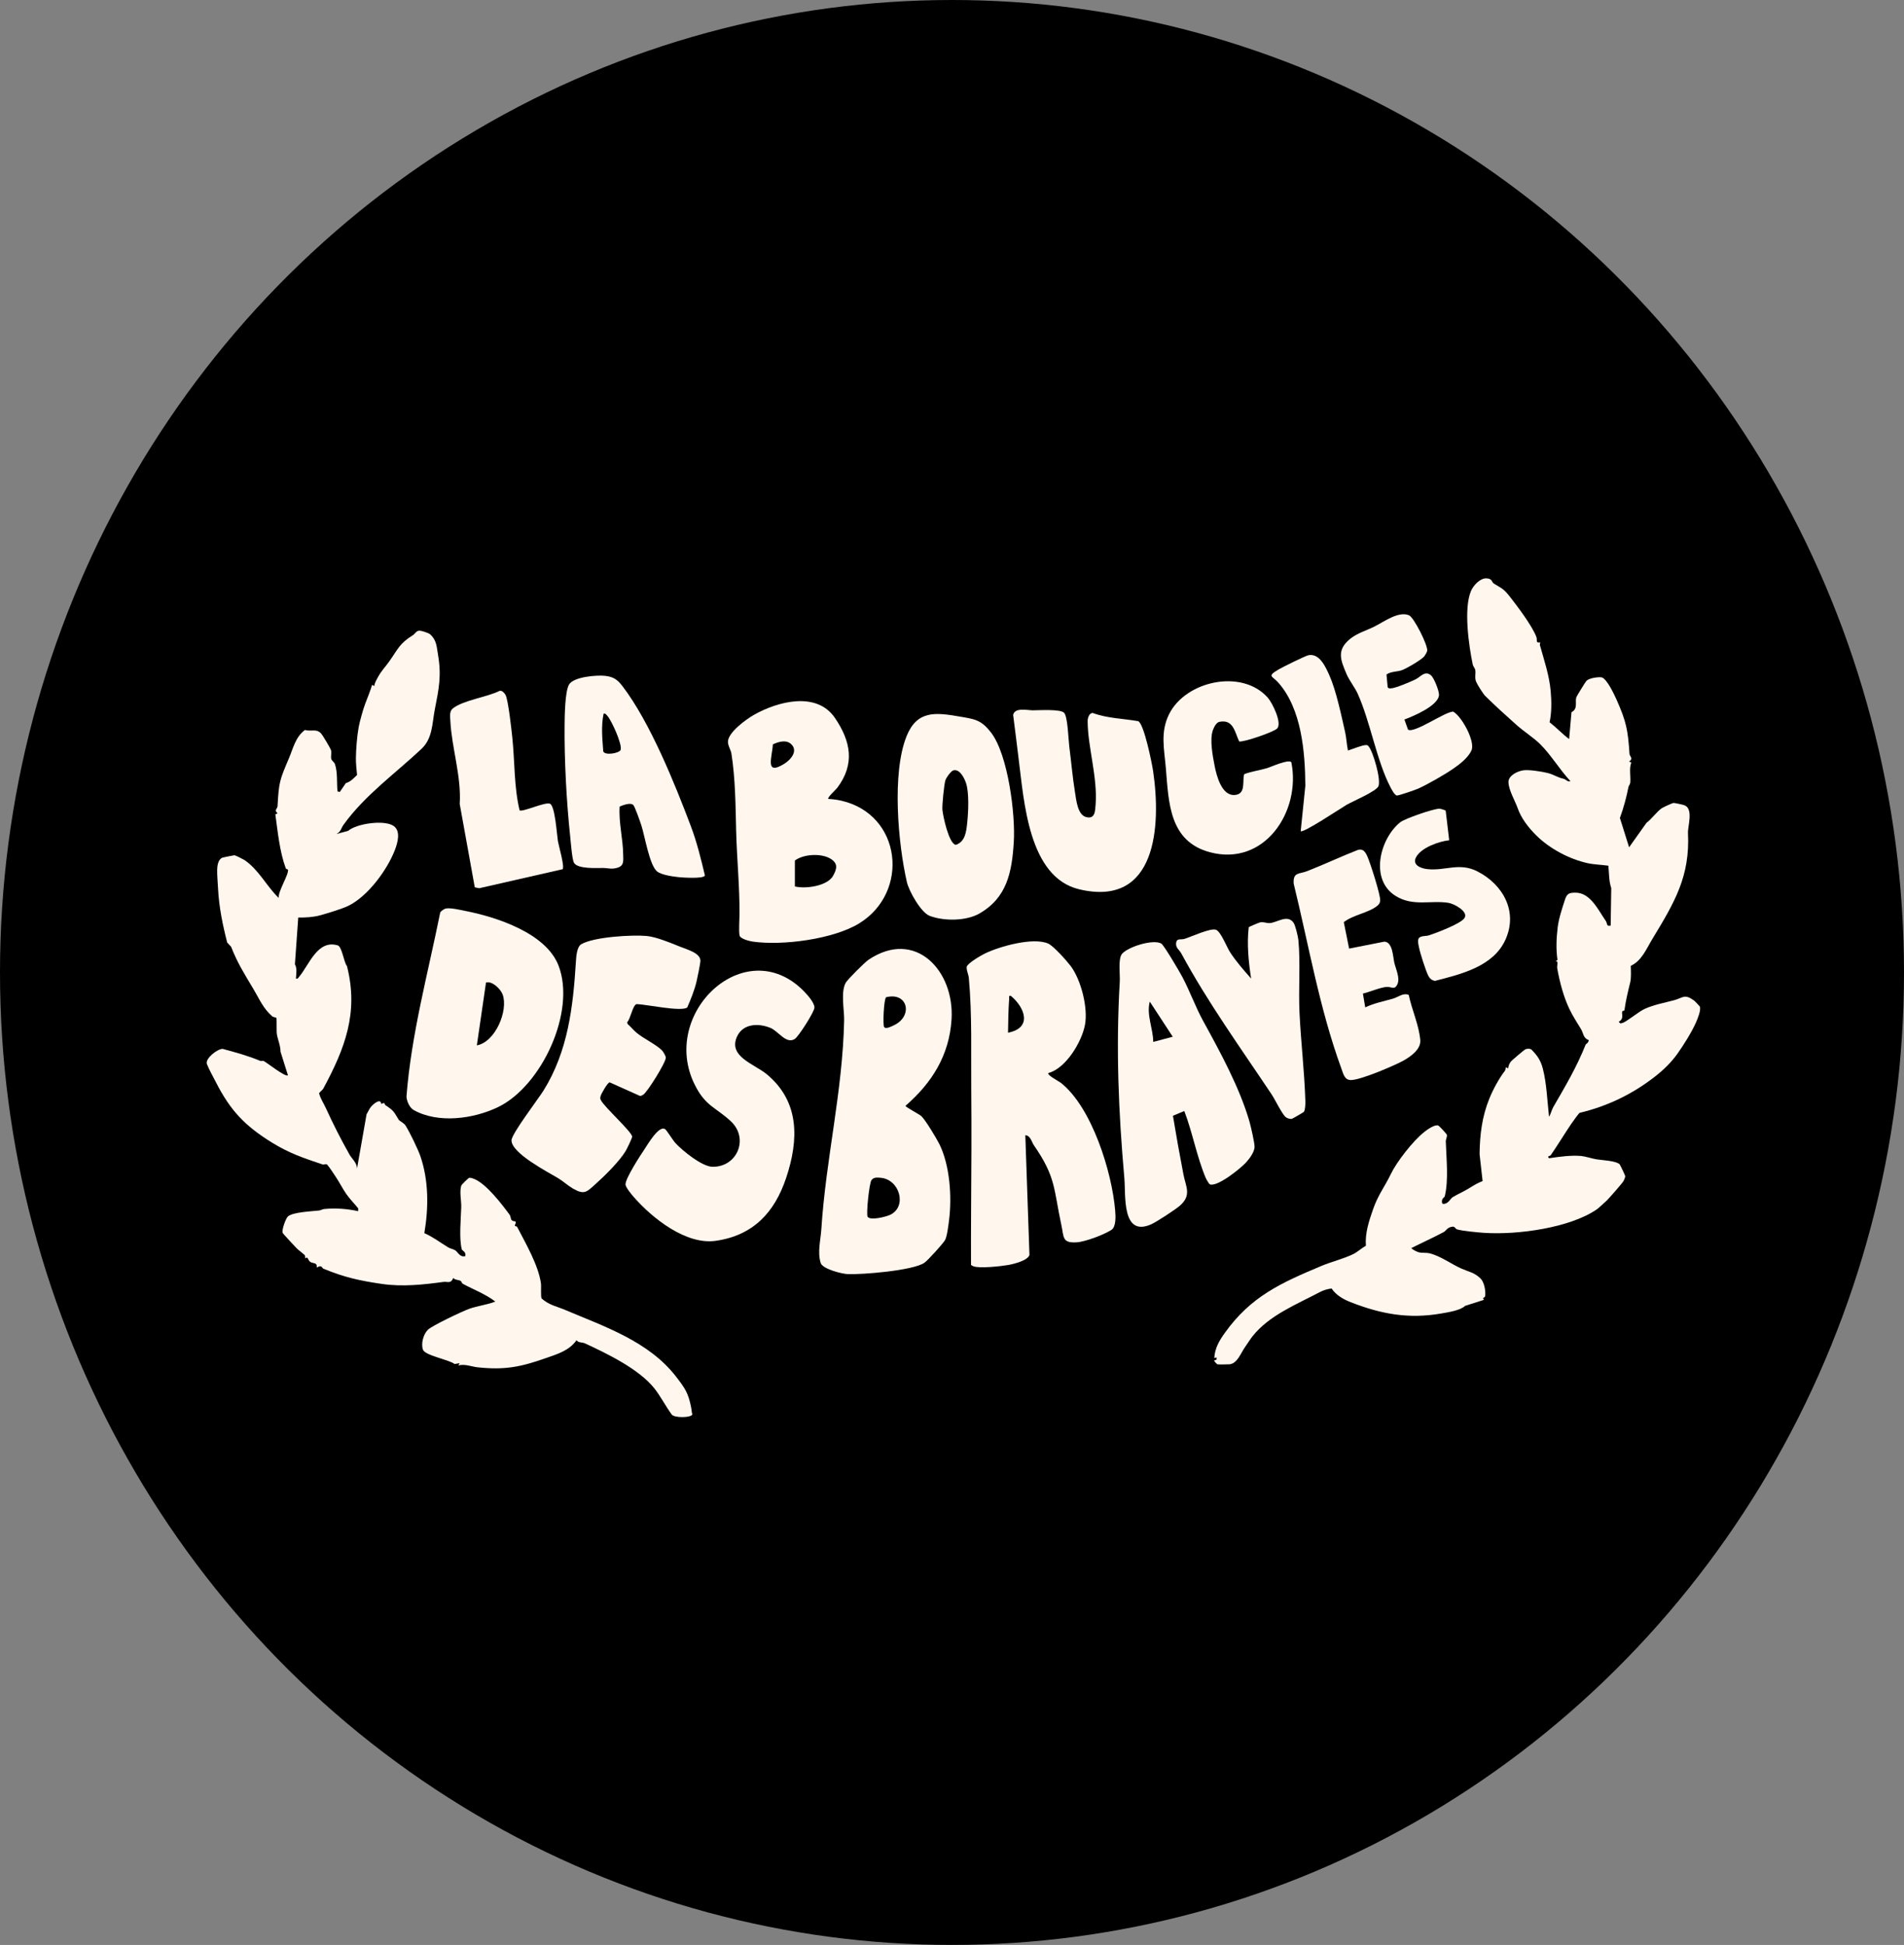
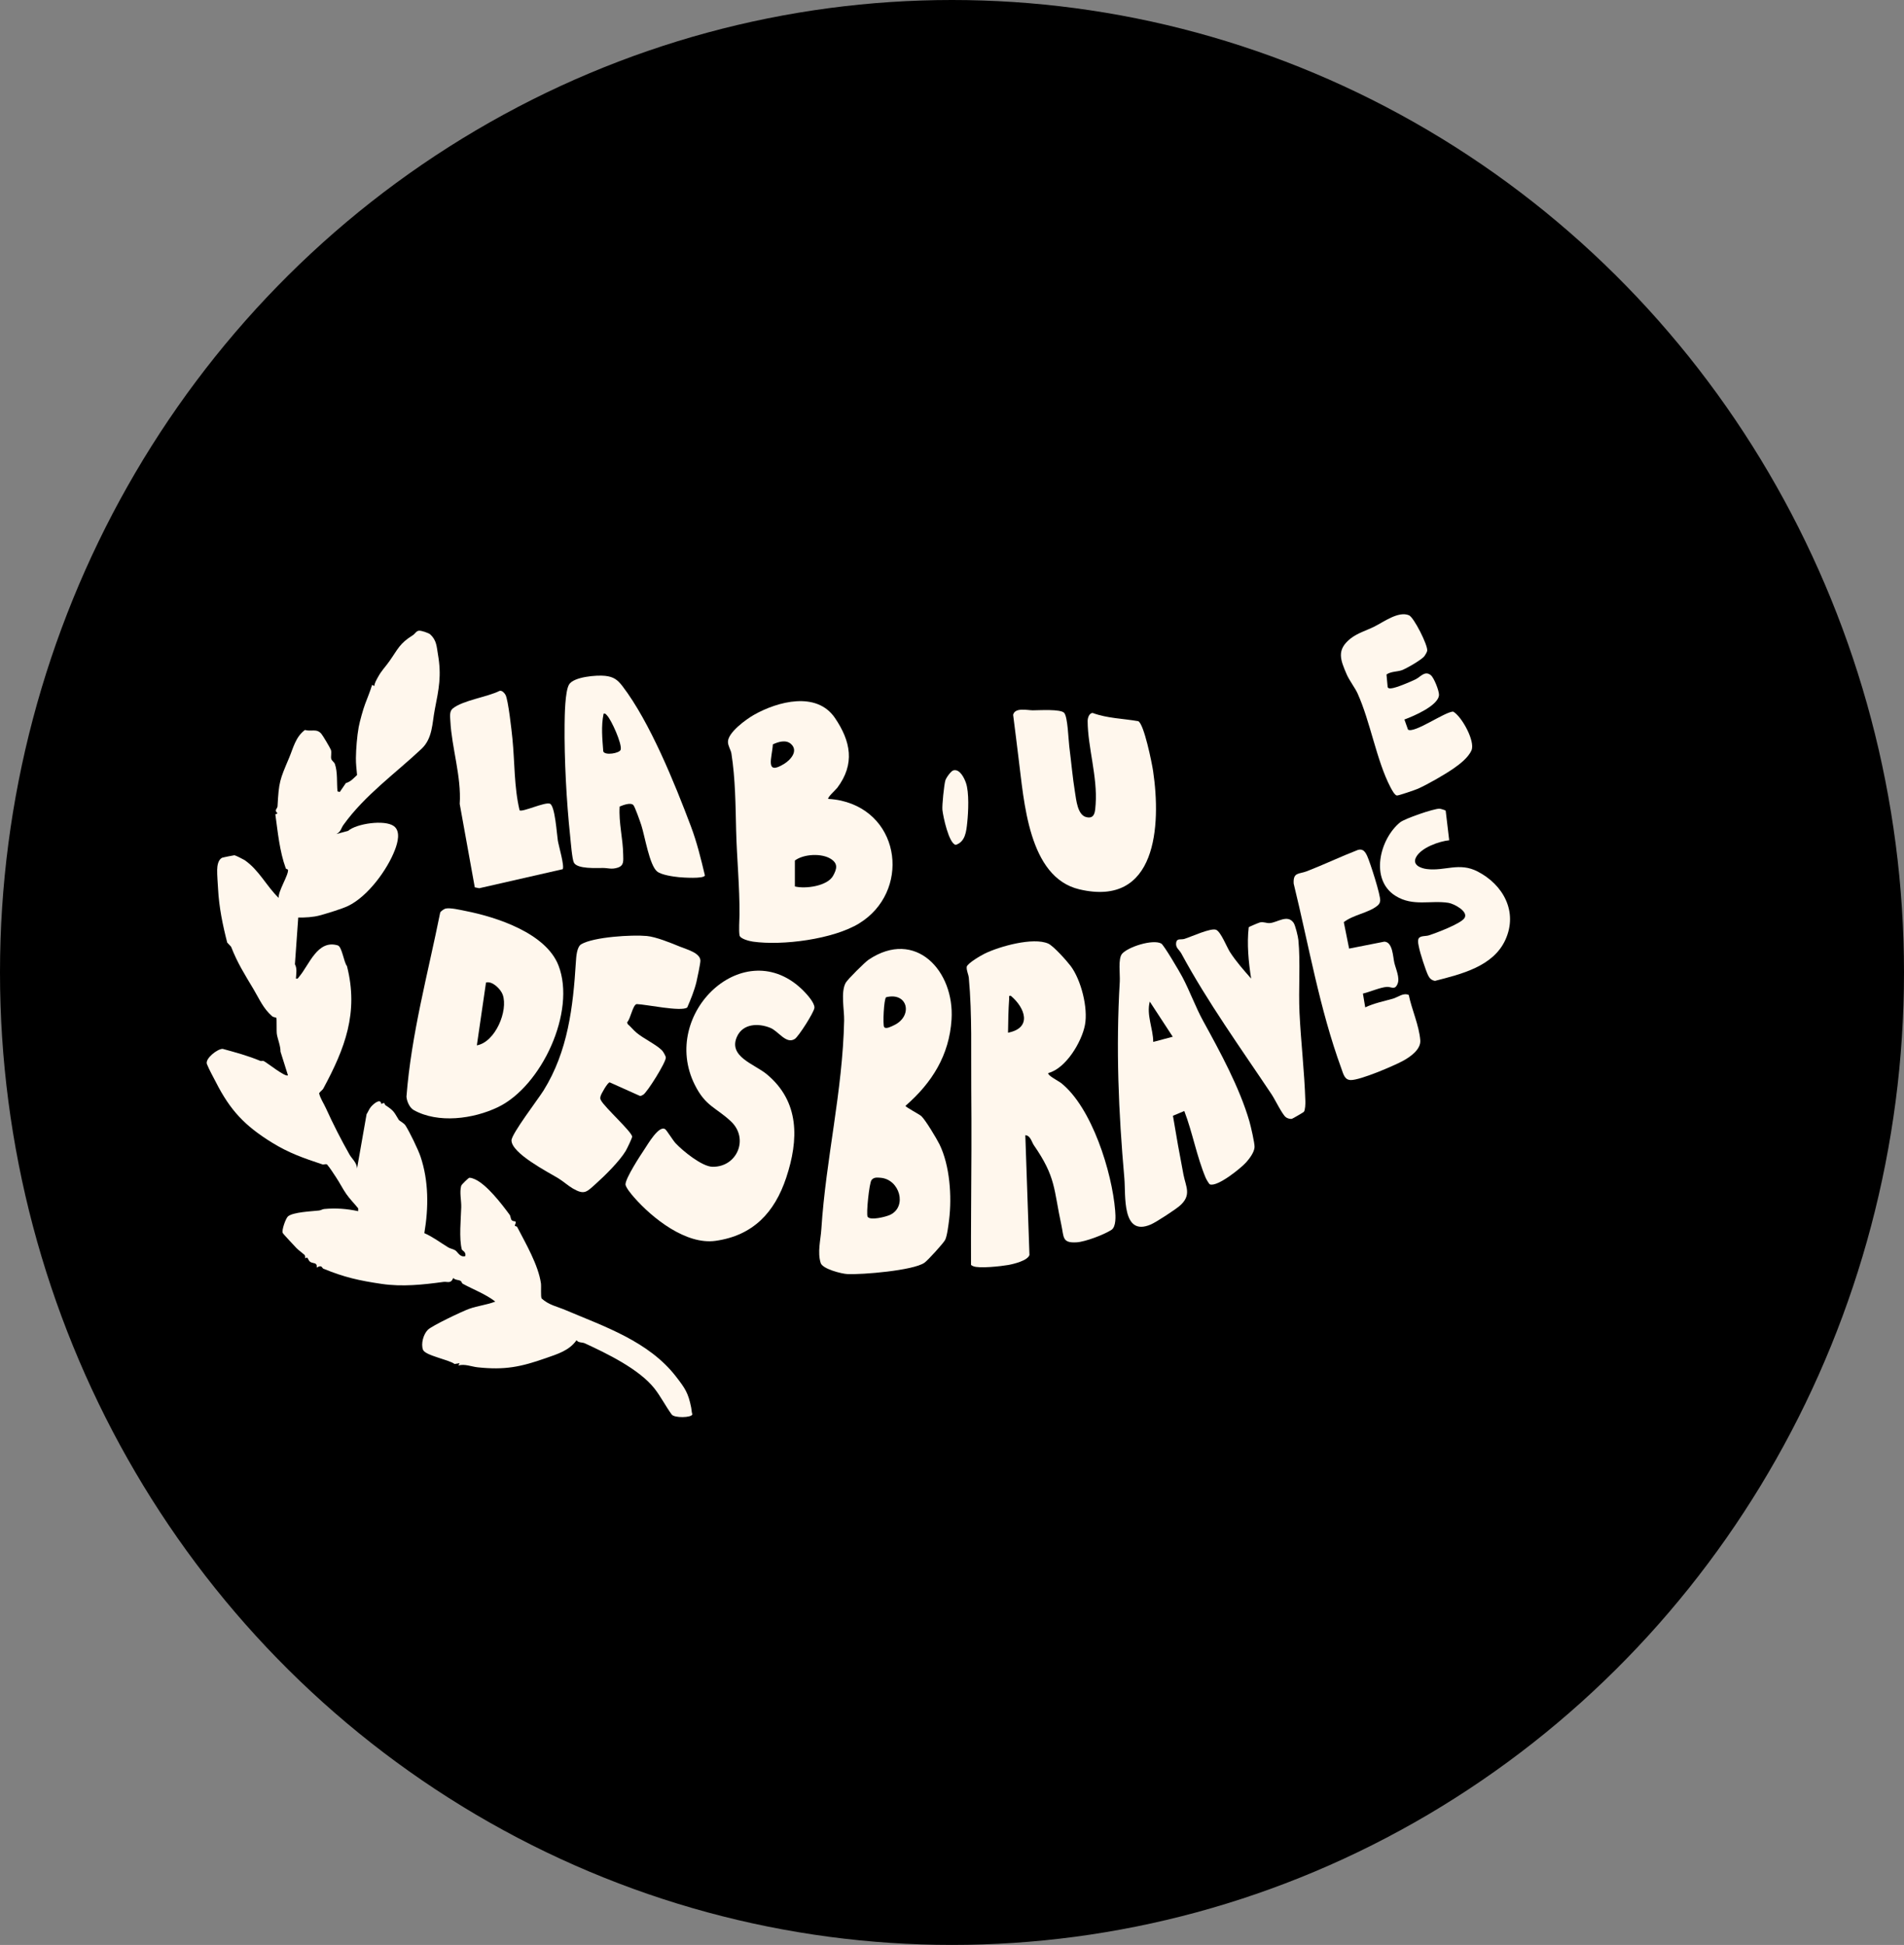
<svg xmlns="http://www.w3.org/2000/svg" id="Calque_2" data-name="Calque 2" viewBox="0 0 2518.42 2572.73">
  <rect x="0" y="0" width="2518.42" height="2572.73" fill="#808080" stroke="none" />
  <defs>
    <style>
      .cls-1 {
        fill: #fff7ed;
      }
    </style>
  </defs>
  <g id="Calque_1-2" data-name="Calque 1">
    <g>
      <ellipse cx="1259.21" cy="1286.36" rx="1259.21" ry="1286.36" />
      <path class="cls-1" d="M569.29,839.44c8.3,7.52,8.28,16.28,9.94,25.85,4.98,28.63,1.29,45.64-4.17,73.53-3.5,17.91-2.72,37.81-17.5,51.73-34.41,32.41-75.17,61.34-103.4,100.78-3.1,4.35-3.14,8.97-9.38,11.96l15.6-4.21c11.37-9.77,48.41-15.08,60.49-6.36,9.47,6.84,5.06,22.2,1.52,31.47-9.97,26.12-35.79,61.67-62.08,74.24-8.23,3.94-28.23,9.98-37.39,12.48-8.76,2.39-19.33,2.91-28.43,2.79l-4.4,61.82c3.17,5.63,1.63,12.58,1.34,18.92,2.83.67,2.95-.94,4.32-2.53,13.19-15.41,24.1-49.46,51.02-41.35,5.63,1.7,7.98,22.26,12.18,27.42,15.67,61.62-2.76,108.91-31.17,161.72-1.39,2.6-4.31,3.94-5.71,6.52,1.87,7.26,5.89,12.84,8.97,19.6,9.31,20.52,20.03,41.65,31.33,61.56,2.97,5.22,9.77,10.64,9.86,18.4l12.64-71.88c1.91-2.97,3.42-6.97,5.63-9.6,3.45-4.1,12.89-12.22,13.86-3.94,5.62-3.12,3.69.4,5.55,1.63,11.5,7.56,11.03,8.79,17.59,19.41.72,1.18,6.74,4.13,8.78,7.27,5.33,8.27,16.73,31.74,19.88,41.02,10.98,32.44,10.83,67.93,5.11,101.49,11.21,4.85,21.04,12.48,31.51,18.8,2.86,1.72,6.52,2.17,9.38,3.94,3.38,2.09,6.19,9.73,13.33,7.63,1.19-5.69-4.28-7.53-4.58-8.61-3.94-14.3-1.27-40.68-.83-56.03.26-8.84-2.49-19.67-.04-28.41.45-1.61,9.64-10.47,10.77-10.58,2.58.05,4.95.93,7.26,1.96,15.98,7.14,35.6,32.85,45.99,46.96,1.45,1.97,1.35,5.73,2.73,7.16,3.02,3.17,7.75-1.24,4.11,7.03.08,1.08,2.64.96,3.16,1.98,11.2,21.61,27.97,50.36,31.44,74.54.57,4.01-.51,17.61.89,20.05,9.62,8.74,20.31,10.57,31.25,15.2,51.43,21.83,110.43,41.41,146.53,88.14,11.93,15.45,16.14,21.41,20,40.7.33,1.63,0,0,.63,4.52l.34,2.16.59,2.65c-1.03,4.48-24.16,4.99-27.38-.03-7.91-10.83-14.7-24.18-22.92-34.54-20.35-25.6-63.33-46.31-91.82-59.45-3.58-1.65-8.28-.4-11.06-4.1-9.65,13.75-25.21,18.28-40.3,23.58-33.63,11.84-54.64,16.05-90.48,12.23-8.08-.86-17.07-4.81-25.43-2.42l1.56-3.02-6.62,1.08c-7.57-5.88-38.95-11.11-41.82-18.95-2.87-7.83.49-20.41,6.53-26.36,5.55-5.47,45.64-24.5,54.56-27.67,11.97-4.28,23.29-5.13,34.59-9.6-12.92-9.99-28.75-15.77-43.07-23.58-1.23-.67-1.54-3.05-2.71-3.72-2.88-1.68-7.23-1-9.87-3.91-3.25,8.09-7.66,4.47-12.99,5.21-26.67,3.66-54.31,6.66-81.71,2.62-29.4-4.33-49.32-8.68-77.1-20.16-1.91-.79-1.78-5.77-8.76-1.38.85-7.34-4.63-5.06-8.49-7.53-3.57-2.3-2.64-8.02-6.71-4.67-.14-1.42.03-3.46-.82-4.55-.45-.6-8.74-6.88-10.74-9.05-2.87-3.1-17.31-18.33-18.15-20-1.8-3.55,3.99-19.47,6.86-21.94,6.7-5.78,31.7-6.71,41.27-7.81,2.19-.25,4.35-1.78,6.82-2,15.38-1.41,29.66-.36,44.8,2.9l.03-3.73c-5.13-6.38-11.24-12.45-15.91-19.22-4.68-6.77-8.82-15.06-13.31-21.72-3.9-5.76-7.49-11.77-11.99-17.1-1.93-1.09-4.31.49-6.08-.1-25.11-8.39-44.28-14.94-66.9-28.94-35.62-22.04-55.08-42.45-74.02-79.81-4.1-8.08-8.67-15.83-12.04-24.31-1.97-7.4,14.23-19.92,21-19.77,16.92,4.62,33.52,9.1,49.75,15.88,1.29.53,3.29-.37,4.57.23,4.06,1.9,28.94,21.9,31.99,18.82l-9.82-31.22c.07-7.64-3.76-16.49-4.84-23.16-.64-3.99.01-20.76-.67-21.6-.55-.66-3.88-.63-5.59-2.13-12.03-10.58-16.8-22.65-24.54-35.64-11.82-19.85-21.12-34.33-29.64-56.05-.37-.93-5.13-5.32-5.22-5.69-5.96-23.1-10.83-46.86-12.08-70.72-.4-7.52-1.39-18.85-1.22-25.7.14-5.37,1.18-12.84,6.33-15.76.74-.41,15.64-3.4,16.49-3.4,1.18,0,12.06,5.48,13.42,6.42,19.34,13.31,28.82,34.34,45.17,50.05-1.08-8.71,13.19-30.36,12.28-37.11-.12-.92-2.49-.78-2.98-2.15-8.17-22.41-10.55-48.06-13.75-71.3l2.95-1.35c-5.11-4.4-.26-6.03-.08-9.23,1.82-32.75,2.82-34.56,15.37-64.26,5.43-12.85,8.45-27.52,20.86-36.76,8.84,2.42,15.47-2.34,21.78,5.1,2.09,2.47,11.24,17.98,12.51,21.01,1.37,3.25-.26,9.21.51,11.93.85,3.02,3.92,4.33,4.88,7.04,3.72,10.5,2.31,25.07,3.42,36.16l3.02.77,8.05-11.76c6.7-1.96,9.95-6.26,14.8-10.66-.64-7.75-1.63-14.67-1.52-22.58.16-12.02,1.49-28.98,3.66-40.74,1.42-7.74,5.91-23.73,8.57-30.76,3.16-8.32,6.58-16.62,9.19-25.14l2.93,1.49c.4-4.16,2.68-7.86,4.62-11.43,5.17-9.51,9.35-12.92,15.26-21.31,11.73-16.64,13.34-23.39,31.03-34.46,2.83-1.76,4.44-5.47,7.91-5.96,3.17-.45,13.11,2.94,15.47,5.07h-.04Z" />
-       <path class="cls-1" d="M1975.34,771.56c11.28,7.18,13.01,6.44,22.16,18.21,9.73,12.51,28.35,36.99,34.53,52.33,1.9,4.73-1.64,8.73,5.34,7.63-.49,1.39-.82,2.58-.4,4.1,5.5,19.63,12.3,39.7,14.15,60.57,1.12,12.69,1.38,28.79-1.5,40.97,9.1,7.07,16.81,15.49,25.88,22.23l3.1-35.49c8.95-4.73,4.43-13.18,6.38-19.79.36-1.22,12.11-20.33,13.37-21.68,3.35-3.61,15.42-5.44,19.99-4.65,6.92,1.19,17.32,23.69,20.16,30.13,12.71,28.8,14.79,39.79,16.86,71.29.2,3.04,5.54,5.88-.57,9.91l2.93,1.38c-3.04,8.07-.67,17.55-1.34,26.11-.22,2.91-2.06,4.42-2.38,6.08-2.57,13.25-6.52,27.97-11.35,41.12l12.17,38.77,22.94-32.3c6.84-5.04,13.72-14.98,20.42-19.53,1.31-.89,14.11-6.84,15.28-6.85,1.87-.03,12.63,2.31,14.53,3.06,12.32,4.84,4.25,27.91,4.69,36.7,2.84,57.37-17.61,91.58-47.16,140.28-7.79,12.84-14,28.82-28.5,35.45.2,6.36.74,15.91-.74,21.91-2.6,10.59-5.97,24.32-7.61,36.68-.15,1.09-2.77.75-3.03,1.96-.82,3.8,2.68,9.42-4.51,13.44,1.79,2.23,1.9,2.42,4.65,1.65,6.06-1.7,21.39-15.01,29.95-18.84,12.43-5.56,26.11-7.9,38.89-11.4,11.82-3.23,13.41-8.9,26.62.87.41.3,6.88,7.04,7.09,7.52,1.97,4.51-3.06,16.72-5.25,21.57-5.8,12.84-16.09,29.32-24.47,41.09-7.67,10.77-17.46,20.56-29.4,29.91-29.65,23.18-62.68,39.23-99.83,48.1-1.15.57-9.66,12.45-11.18,14.72-8.89,13.23-17.58,27.52-26.97,41.22-.9,1.33-5.63,1.07-2.28,4.11,13.64-2.05,28.8-4.16,42.57-2.99,4.78.41,14.68,3.5,20,4.4,7.08,1.2,25.6,1.78,30.76,6.57.63.59,7.31,14.74,7.4,15.6.14,1.38-1.37,4.99-2.15,6.41-1.63,3.01-18.78,22.45-22.15,25.85-.94.96-11.4,10.46-12.43,11.18-35.24,24.89-105.44,34.75-150.53,31.62-7.59-.53-28.11-2.41-35.11-4.52-2.32-.7-2.99-3.84-5.73-3.62-7.24.59-8.9,5.5-11.71,7.01-14.03,7.52-28.84,14.15-43.06,21.31,1.37,2.21,7.96,5.19,10.22,5.73,4.14.97,9.16.14,13.46,1.12,14.37,3.28,29.87,14.8,42.73,20.41,9.45,4.11,16.84,4.95,25.08,13.01,4.92,4.81,7.01,16.39,6.14,23.05-.41,3.16-4.61,1.39-1.64,5.18l-24.89,7.96c-6.11,5.97-21.8,8.37-31.22,10.02-43.02,7.55-79.31,1.08-120-14.82-9.72-3.8-19.41-9.23-25.36-18.14-5.56.56-11.03,2.28-15.95,4.91-29.53,15.75-66.48,30.16-88.87,58.48-2.58,3.27-6.9,10.12-9.81,14.22-5.5,7.74-9.98,21.37-20.19,22.62-1.67.2-15.09.29-16.2.07-.36-.07-5.21-4.57-4.18-5.3l2.99-.82.07-3.01-3.05.75c.77-13.15,6.53-22.87,13.96-33.27,34.35-48.15,74.26-66.11,127.8-88.57,12.89-5.41,29.99-9.65,42.21-15.69,5.52-2.73,10.99-7.93,16.54-10.99-1.24-16.81,4.06-32.56,9.51-48.27,6.71-19.33,15.52-29.84,23.5-46.6,7.33-15.35,28.97-43.74,44.62-55.92,3.96-3.09,12.93-9.47,17.74-8.37,1.65.38,11.5,11.35,11.76,12.49.56,2.43-1.53,5.89-1.44,8.84.71,22.42,3.94,51.28-1.44,72.79-.15.62-5.67,3.57-2.99,9.45,7.15,1.6,10.7-6.94,13.25-8.48,7.86-4.73,15.67-7.85,24.29-13.36,4.87-3.1,10.17-6,15.57-8.11l-3.99-35.57c.29-25.86,3.24-49.72,12.93-73.56,4.77-11.76,12.66-26.48,20.36-36.42.96-1.23,1.16-3.44,1.49-5.02l2.97,1.52c.45-3.44,1.61-6.44,3.77-9.21.96-1.22,17.84-15.64,19.02-16.04,2.58-.86,5.24-1.2,7.76.08,8.22,8.23,12.52,14.5,15.43,25.81,5.02,19.48,5.84,43.27,8.13,63.32,2.53-3.83,3.27-8.72,5.58-12.73,16.36-28.31,30.96-52.85,42.95-82.9.14-.34,3.99-2.23,3.94-5.78-7.27-2.37-7.12-9.39-9.98-14.18-5.52-9.23-10.92-17.16-15.61-27.04-7.71-16.25-12.7-35.08-16.05-53.7-.63-3.54,2.27-10.23-2.42-9.34l2.78-1.64c-2.12-14.53-1.45-28.84.27-43.32,1.44-11.96,6.02-25.33,9.49-36.13,2.68-8.37,5.33-9.62,14.11-9.62,19.63,0,29.94,22.87,39.89,37.2,2.61,3.76.44,7.66,6.59,6.33l.75-49.61c-3.27-9.65-2.73-19.41-3.81-29.6-9.06-1.29-18.91-1.45-27.8-3.43-23.54-5.25-49.6-18.8-67.65-36.73-10.69-10.62-19.96-22.91-24.39-35.61-3.49-9.97-12.3-24.66-12.3-34.98,0-8.91,12.77-14.7,20.33-15.52,7.56-.82,23.49,1.67,31.15,3.55,9.05,2.23,12.81,5.89,21.44,7.74,2.86.62,6.06,5.03,8.97,3.01-14.04-14.91-25.62-34.68-40.12-48.99-8.32-8.22-21.71-16.87-30.73-24.89-14.31-12.74-28.46-25.59-41.93-38.84-2.53-2.49-10.47-15.16-11.91-18.69-2.21-5.45-.18-11.07-1.15-15.76-.48-2.31-2.76-4.4-3.32-7.09-5.17-24.95-12.28-74.04-2.19-97.39,3.12-7.2,11.88-16.76,20.26-16.49,7.94.26,7.12,5.02,9.39,6.47h-.05Z" />
      <path class="cls-1" d="M1333.31,1366.03c32.21-6.22,22.71-32.77,3.79-48.72-3.44-.64-2.11,1.5-2.27,3.77-1.07,14.91-1.33,30.01-1.52,44.95M1386.66,1419.37c-2.04,2.79,13.85,10.85,16.64,13.06,41.02,32.49,67.57,118.14,71.73,168.98.59,7.22,1.42,21.32-4.96,25.47-9.77,6.34-34.48,15.75-46.01,16.46-19.34,1.19-16.75-6.85-20.15-22.62-10.47-48.38-6.93-63.2-36.49-105.94-2.84-4.11-4.33-12.71-11.24-13.15l5.47,158.48c-2.45,7.44-20.76,11.89-28.01,13.19-9.32,1.67-38.97,4.95-46.4,1.59-1.07-.48-2.12-.85-2.88-1.8-.1-23.8-.04-48.91.12-73.26.38-52.59.67-105.55.19-158.38-.45-48.95,1.29-98.81-3.19-147.73-.46-5.15-3.29-9.71-2.8-14.9,1.29-4.81,18.89-15.01,23.83-17.42,19.43-9.5,63.99-22.05,83.99-13.23,6.92,3.06,24.67,22.98,29.72,29.7,13.71,18.32,23.17,55.39,18.85,77.92-4.29,22.45-25.18,57.51-48.41,63.59h0Z" />
      <path class="cls-1" d="M1147.63,1609.5c3.4,5.4,24.4,0,29.73-2.52,22.88-10.81,12.7-46.85-12.47-49.02-4.74-.41-9.1-.93-12.17,3.08-2.98,3.9-7.25,45.06-5.1,48.46M1172.08,1319.12c-3.05,2.21-4.52,36.53-2.67,39.37,2.24,3.42,10.09-.93,13.05-2.32,25.48-12,18.55-44.29-10.39-37.05ZM1218.49,1476.23c5.41,4.83,20.52,30.07,24.18,37.52,13.71,27.91,16.5,68.97,12.73,99.61-.81,6.52-2.58,21.45-5.25,26.74-2.2,4.37-23.05,27.29-27.5,30.32-15.09,10.28-81.97,15.79-101.66,14.91-7.86-.34-32.85-6.74-35.41-14.56-4.62-14.15-.08-30.74.83-45.04,6-93.33,28.08-181.22,30.14-275.79.3-13.97-4.8-37.61,2.08-49.96,2.5-4.5,25.47-27.29,30.37-30.57,61.9-41.39,113.69,14.85,109.62,79.1-3.02,47.48-25.88,83.8-60.91,114.27.04,1.75,17.98,10.98,20.78,13.48v-.03Z" />
      <path class="cls-1" d="M1051.36,1172.58c14.19,3.53,43.12-.48,50.61-14.16,5.02-9.15,6.62-16.01-2.84-22.15-12.22-7.94-36.12-6.71-47.76,2.04v34.27ZM1046.31,984.18c-6.66-6.1-16.91-2.93-24.05.48-.93,17.14-11.1,42.04,15.26,25.56,8.33-5.21,18.73-16.96,8.79-26.04M1095.56,1056.8c5.54.29,11.41,1.03,16.81,2.24,80.41,18.07,91.48,121.21,23.83,162.54-34.02,20.79-101.15,29.57-140.35,23.99-4.51-.64-16.81-3.65-17.65-8.26-1.19-6.51-.12-20.01-.07-27.48.29-37.03-3.53-74.21-4.44-111.07-.83-33.75-1-68.57-6.26-102.03-.75-4.74-4.51-9.84-4.57-15.42-.11-12.38,24.22-29.96,34.37-35.71,31.58-17.89,82.98-31.46,107.16,4.11,20.97,30.84,26.75,60.8,3.09,92.37-1.71,2.28-13.71,13.16-11.92,14.72h0Z" />
      <path class="cls-1" d="M1062.7,1310.57c4.63,4.65,15,16.02,14.55,22.51-.41,5.81-21.01,38.1-25.96,41.24-11.55,7.34-21.37-10.18-32.4-14.68-15.73-6.41-36.05-5.78-43.99,11.46-12.21,26.48,23.03,36.46,39.12,49.76,43.91,36.27,42.61,86.86,25.88,137.07-15.3,45.9-43.66,76.37-93.3,83.44-39.14,5.58-83.63-29.8-107.88-57.47-3.02-3.46-11.51-13.41-11.37-17.39.3-8.5,19.47-37.93,25.25-46.52,4.1-6.08,19.22-32.44,27.41-26.15,2.04,1.56,10.1,14.7,13.6,18.43,9.56,10.24,34.9,30.88,48.77,31.13,32.66.56,48.6-37.35,24.39-60.07-19.88-18.65-33.42-19.66-47.74-48.26-47.28-94.47,66.35-202,143.67-124.51Z" />
      <path class="cls-1" d="M1525.35,1378.22l25.84-6.84-30.39-46.48c-4.63,17.87,4.48,35.56,4.57,53.31h-.01ZM1648.2,1537.6c-6.84,7.68-37.81,32.71-47.82,29.09-1.27-.46-4.94-7.04-5.66-8.73-11.81-28.13-17.31-59.78-28.26-88.34l-15.01,6.32c4.21,25.7,8.94,52.01,13.92,77.81,3.1,16.09,11.25,27.42-5.13,41.42-6.19,5.29-30.73,21.38-37.96,24.51-38.82,16.79-33.14-38.96-35.08-60.91-7.78-88.23-11.29-171.78-6.07-260.39.56-9.43-2.49-30.24,3.02-36.69,7.81-9.16,40.56-19.63,51.81-13.64,3.46,1.83,24.47,37.73,27.74,43.88,10.13,19.04,17.5,40,27.91,58.93,22.12,40.23,48.15,88.05,61,132.49,1.76,6.11,7.14,29.13,6.79,34.22-.47,6.81-6.75,15.06-11.2,20.07v-.03Z" />
      <path class="cls-1" d="M630.73,1382.79c24.37-4.26,41.69-45.81,34.23-66.96-2.58-7.31-13.57-18.5-22.12-16.17l-12.11,83.13ZM589.18,1201.9c6.1-1.53,19.74,1.76,26.6,3.12,41.41,8.13,106.38,29.42,122.93,72.11,23.61,60.85-22.43,159.79-80.26,187.49-32.51,15.57-78.86,21.79-111.14,3.81-5.59-3.12-9.23-11.62-9.69-17.77,6.37-82.64,28.35-162.52,44.61-243.49.67-1.8,5.15-4.8,6.94-5.25h0Z" />
      <path class="cls-1" d="M875.59,1389.39c1.59,1.63,4.94,7.31,5.09,9.5.41,6.03-24.76,46.31-29.95,49.21-1.38.77-2.65,1.61-4.31,1.56l-39.93-17.91c-2.67-.27-11.39,15.38-12.06,18.07-.53,2.13-.82,3.69.48,5.66,4.33,8.82,41.31,42.1,41.22,48.13-.03,2.01-6.96,16.24-8.52,18.85-8,13.36-27.41,32.66-39.15,43.12-12.64,11.26-15.2,15.53-30.84,6.52-5.85-3.36-13.16-9.88-19.75-13.83-13.44-8.07-61.34-32.75-61.31-49.8,0-8.58,35.34-54.65,42.27-65.78,32.43-52.04,39.19-110.66,42.9-170.38.42-6.85,1.22-19.88,7.15-23.32,16.68-9.69,67.02-12.66,86.61-10.87,12.15,1.12,32.07,9.23,43.83,14.08,8.68,3.58,27.03,8.22,27.11,18.61.03,3.55-4.17,23.69-5.3,28.3-2.79,11.35-7.46,22.88-12.13,33.57-7.83,6.03-54.8-4.21-66.91-4.48-5.26,1.26-7.98,19.59-12.62,24.09l.75,2.36c4.13,3.5,7.49,7.89,11.62,11.36,9.34,7.87,26.21,15.71,33.74,23.4h.03Z" />
      <path class="cls-1" d="M1407.58,942.95c4.77,5.33,5.59,35.38,6.74,44.32,2.56,19.94,4.4,41.37,7.6,60.94,1.64,10.03,3.36,29.62,14.65,32.6,11.91,3.14,11.97-7.93,12.63-17.1,2.57-36.2-10.43-75.47-10.58-109.91-.01-4.09,2.01-10.7,6.71-10.68,19.3,7.14,40.12,7.33,60.22,10.84,7.64,3.6,18.09,55.43,19.62,65.7,10.81,72.51,4.83,180.8-97.41,156.77-67.82-15.94-73.23-117.32-80.57-173.86-2.47-18.99-4.52-38.07-7.12-57.02,2.41-10.18,19.1-5.96,25.96-5.96,8.35,0,36.81-1.93,41.56,3.38v-.03Z" />
-       <path class="cls-1" d="M1261.22,1018.96c-3.36.81-9.71,9.79-10.79,13.33-1.63,5.29-4.51,32.84-3.91,38.95.83,8.43,8.49,44.78,17.66,46.34,12.79-4.11,13.98-18.06,15.21-29.79,1.44-13.68,2.69-39.55-1.75-52.26-2.23-6.38-8.05-18.56-16.42-16.55h-.01ZM1311.1,969.35c22.19,29.2,32.17,107.64,29.83,144.7-2.49,39.64-8.91,73.45-45.63,94.42-17.58,10.05-47.04,10.13-65.66,2.99-11.58-4.44-27.38-32.77-30.09-44.56-11.74-51.22-20.1-144.29-.4-193.13,13.71-33.98,37.72-31.5,68.9-26.14,20.89,3.58,29.65,4.11,43.03,21.74h.01Z" />
+       <path class="cls-1" d="M1261.22,1018.96c-3.36.81-9.71,9.79-10.79,13.33-1.63,5.29-4.51,32.84-3.91,38.95.83,8.43,8.49,44.78,17.66,46.34,12.79-4.11,13.98-18.06,15.21-29.79,1.44-13.68,2.69-39.55-1.75-52.26-2.23-6.38-8.05-18.56-16.42-16.55h-.01ZM1311.1,969.35h.01Z" />
      <path class="cls-1" d="M798.38,944.09c-3.47,16.53-1.65,33.33-.44,49.85,2.2,5.78,21.63,2.49,23.01-2.2,2.19-7.41-12.28-39.48-18.03-45.36-1.45-1.48-2-2.88-4.54-2.3M837.6,1064.83c-3.79-3.66-13.57.26-17.99,2.05-1.41,21.46,4.44,42.38,4.68,63.69.08,7.85,1.45,14.38-7.3,17.17-8.11,2.58-12.32.45-19.33.4-8.57-.07-34.11,1.64-38.59-7.12-2.41-4.7-4.18-27.96-4.89-34.71-4.89-45.74-7.87-102.02-7.38-147.87.14-12.17.53-43.68,5.81-52.83,6.03-10.44,36.65-12.82,47.85-11.59,11.02,1.22,16.32,5.02,22.92,13.66,36.36,47.57,69.07,128.58,90.46,185.31,8.01,21.27,13.27,42.91,18.54,65.01-1.07,4.84-30.07,2.76-34.24,2.34-7.61-.75-23.17-2.93-28.91-7.52-10.22-8.16-16.32-47-20.98-61.28-1.45-4.43-8.45-24.61-10.61-26.7h-.01Z" />
      <path class="cls-1" d="M1784.5,1254.78l46.51-9.17c11.22.33,11.44,20.2,13.26,27.89,1.97,8.31,7.61,19.93,4.29,27.91-3.69,8.87-8.12,3.65-14.2,4.06-8.64.57-22.72,6.78-31.62,8.82l3.05,18.24c12.19-5.69,23.95-7.89,36.54-11.46,6.89-1.96,13.66-8.26,21.04-4.96,4.01,19.51,13.62,40,15.24,59.93.98,12.02-13.19,21.99-22.72,27.15-12.67,6.84-56.44,25.6-69.17,25.48-8.3-.08-9.86-8.04-12.44-15.1-29.02-79.49-43.01-162.56-63.11-244.68-1.01-15.47,7-12.41,17.32-16.4,22.77-8.82,44.96-19.47,67.79-28.3,6.81-1.87,9.76,2.98,12.23,8.41,3.73,8.17,17.89,52,17.06,58.93-.37,3.1-1.59,4.88-3.99,6.79-11.76,9.36-31.8,11.78-44.13,21.49l7.05,35.04v-.05Z" />
-       <path class="cls-1" d="M1689.49,963.46c-3.94,4.72-45.18,18.74-50.46,17.31-5.95-13.01-7.89-29.54-26.03-25.97-4.28.85-7.31,7.16-8.72,11.07-4.43,12.3-.3,33.86,2.28,47.09,2.56,13.08,9.38,40.39,27.07,38.6,14.78-1.5,9.27-18.3,12.08-27.52,9.75-3.7,20.23-4.98,30.17-7.93,5.21-1.56,28.46-12.29,32.17-7.86,13.07,65.08-35.47,138.34-107.69,119.07-53.66-14.33-54.49-65.23-58.26-110.85-2.09-25.28-7.7-47.86,4.31-71.89,22.04-44.11,96.46-60.23,130.48-21.69,6.08,6.89,18.95,32.97,12.6,40.59h0Z" />
      <path class="cls-1" d="M1724.61,1470.74c-.59.71-15.01,9.1-15.91,9.25-2.49.4-6.17-.68-8.15-2.35-4.98-4.21-14.07-23.23-18.48-29.84-40.59-60.85-84.91-122.35-119.59-186.66-2.69-4.99-8.07-7.45-6.71-14.64,1.05-5.62,6.27-3.18,10.8-4.54,8.52-2.54,35.53-15.22,42.2-11.93,6.29,3.08,13.78,22.58,18.06,29.25,8.09,12.6,18.21,23.99,28.05,35.16-3.45-21.87-5.77-46.1-3.19-67.94.51-.63,13.68-6.15,15-6.4,5.03-.97,8.27,1.26,12.9.92,10.02-.71,23.44-12.08,31.5-.26,2.3,3.38,5.84,18.17,6.27,22.66,2.9,29.91,0,65.21,1.48,96.02,1.89,39.11,6.55,78.08,7.76,117.18.1,3.25-.12,11.85-2,14.12" />
      <path class="cls-1" d="M687.25,1071.91c3.87,2.64,33.18-11.24,40.04-8.83,6.92,2.43,9.23,40.75,10.57,48.88,1.18,7.16,8.97,33.57,6.44,37.8l-110.47,25.19-5.84-1.2-19.93-110.29c2.38-36.17-10.65-74.77-12.36-109.5-.27-5.59-1.59-12.86,3.08-16.69,13.34-10.95,45.92-15.22,62.08-23.42,3.28-.71,6.25,2.64,7.76,5.3,3.62,6.4,8.13,47.57,9.16,57.86,3.17,31.58,2.08,63.76,9.47,94.88Z" />
      <path class="cls-1" d="M1857.62,951.77l4.77,13.4c8.38,5.22,48.52-23.53,59.67-23.91,11.73,6.64,29.39,39.55,24.31,51.17-4.28,9.79-15.64,18.54-24.29,24.47-11.92,8.17-33.6,20.61-46.68,26.47-3.45,1.54-25.52,9.12-27.71,8.93-2.99-.27-7.05-8.13-8.65-11.21-18.24-34.95-26.55-86.76-43.48-124.04-3.21-7.07-10.87-17.01-14.41-25.25-8.27-19.25-13.51-32.23,5.19-47.11,9.19-7.3,21.63-10.91,31.44-15.8,12.49-6.22,32.02-20.92,45.89-15.01,6.49,2.76,25.07,39.53,24.1,46.86-.25,1.87-2.42,5.41-3.61,7.08-3.42,4.78-24.07,16.62-30.01,18.74-5.93,2.12-14.3,1.48-20.23,5.66l1.56,16.84c1.08,1.76,2.68,1.59,4.43,1.49,6.33-.34,25.85-8.71,32.44-11.91,6.59-3.2,12.25-12,20.22-5.5,4.21,3.43,10.84,20.37,10.79,25.85-.12,14.16-34.01,28.52-45.74,32.78h.01Z" />
      <path class="cls-1" d="M1912.2,1072.31l4.66,39.19c-13.56,1.42-37.1,9.72-43.83,22.42-5.32,10.06,5.7,14.6,14.4,15.67,23.8,2.91,42.6-9.36,66.94,3.17,33.98,17.51,53.6,53.22,36.9,90.21-16.09,35.61-58.71,45.63-93.18,54.5-4.74-.77-7.34-3.44-9.28-7.59-3.27-6.94-10.49-29.2-11.92-36.81-.68-3.65-1.83-7.16-.77-10.94,1.61-4.72,9.71-3.55,13.53-4.77,9.73-3.09,42.14-15.27,47.31-22.83,6-8.78-13.92-19.15-21.07-20.27-23.73-3.75-46.97,5.24-70.03-9.21-34.38-21.53-20.93-75.27,6.1-97.3,5.92-4.83,44.46-18.22,52.15-18.02,1.38.04,7.67,1.96,8.09,2.58h-.01Z" />
-       <path class="cls-1" d="M1782.92,992.83c5.58-1.76,18.88-7.29,23.94-7.27,1.8,0,2.43.49,3.54,1.85,5.93,7.31,16.53,43.88,12.86,52.62-2.8,6.7-34.59,20.18-42.34,24.7-6.41,3.75-57.55,37.83-60.49,34.72l6.15-60.09c-.31-44.52-4.95-101.76-35.83-136.44-8.07-9.06-15.49-7.97.68-17.5,5.19-3.05,35.09-17.88,39.26-18.7,14.56-2.84,22.53,15.15,27.63,26.53,8.93,19.92,15.88,53.08,20.85,75.13,1.71,7.59,2.16,16.66,3.75,24.46" />
    </g>
  </g>
</svg>